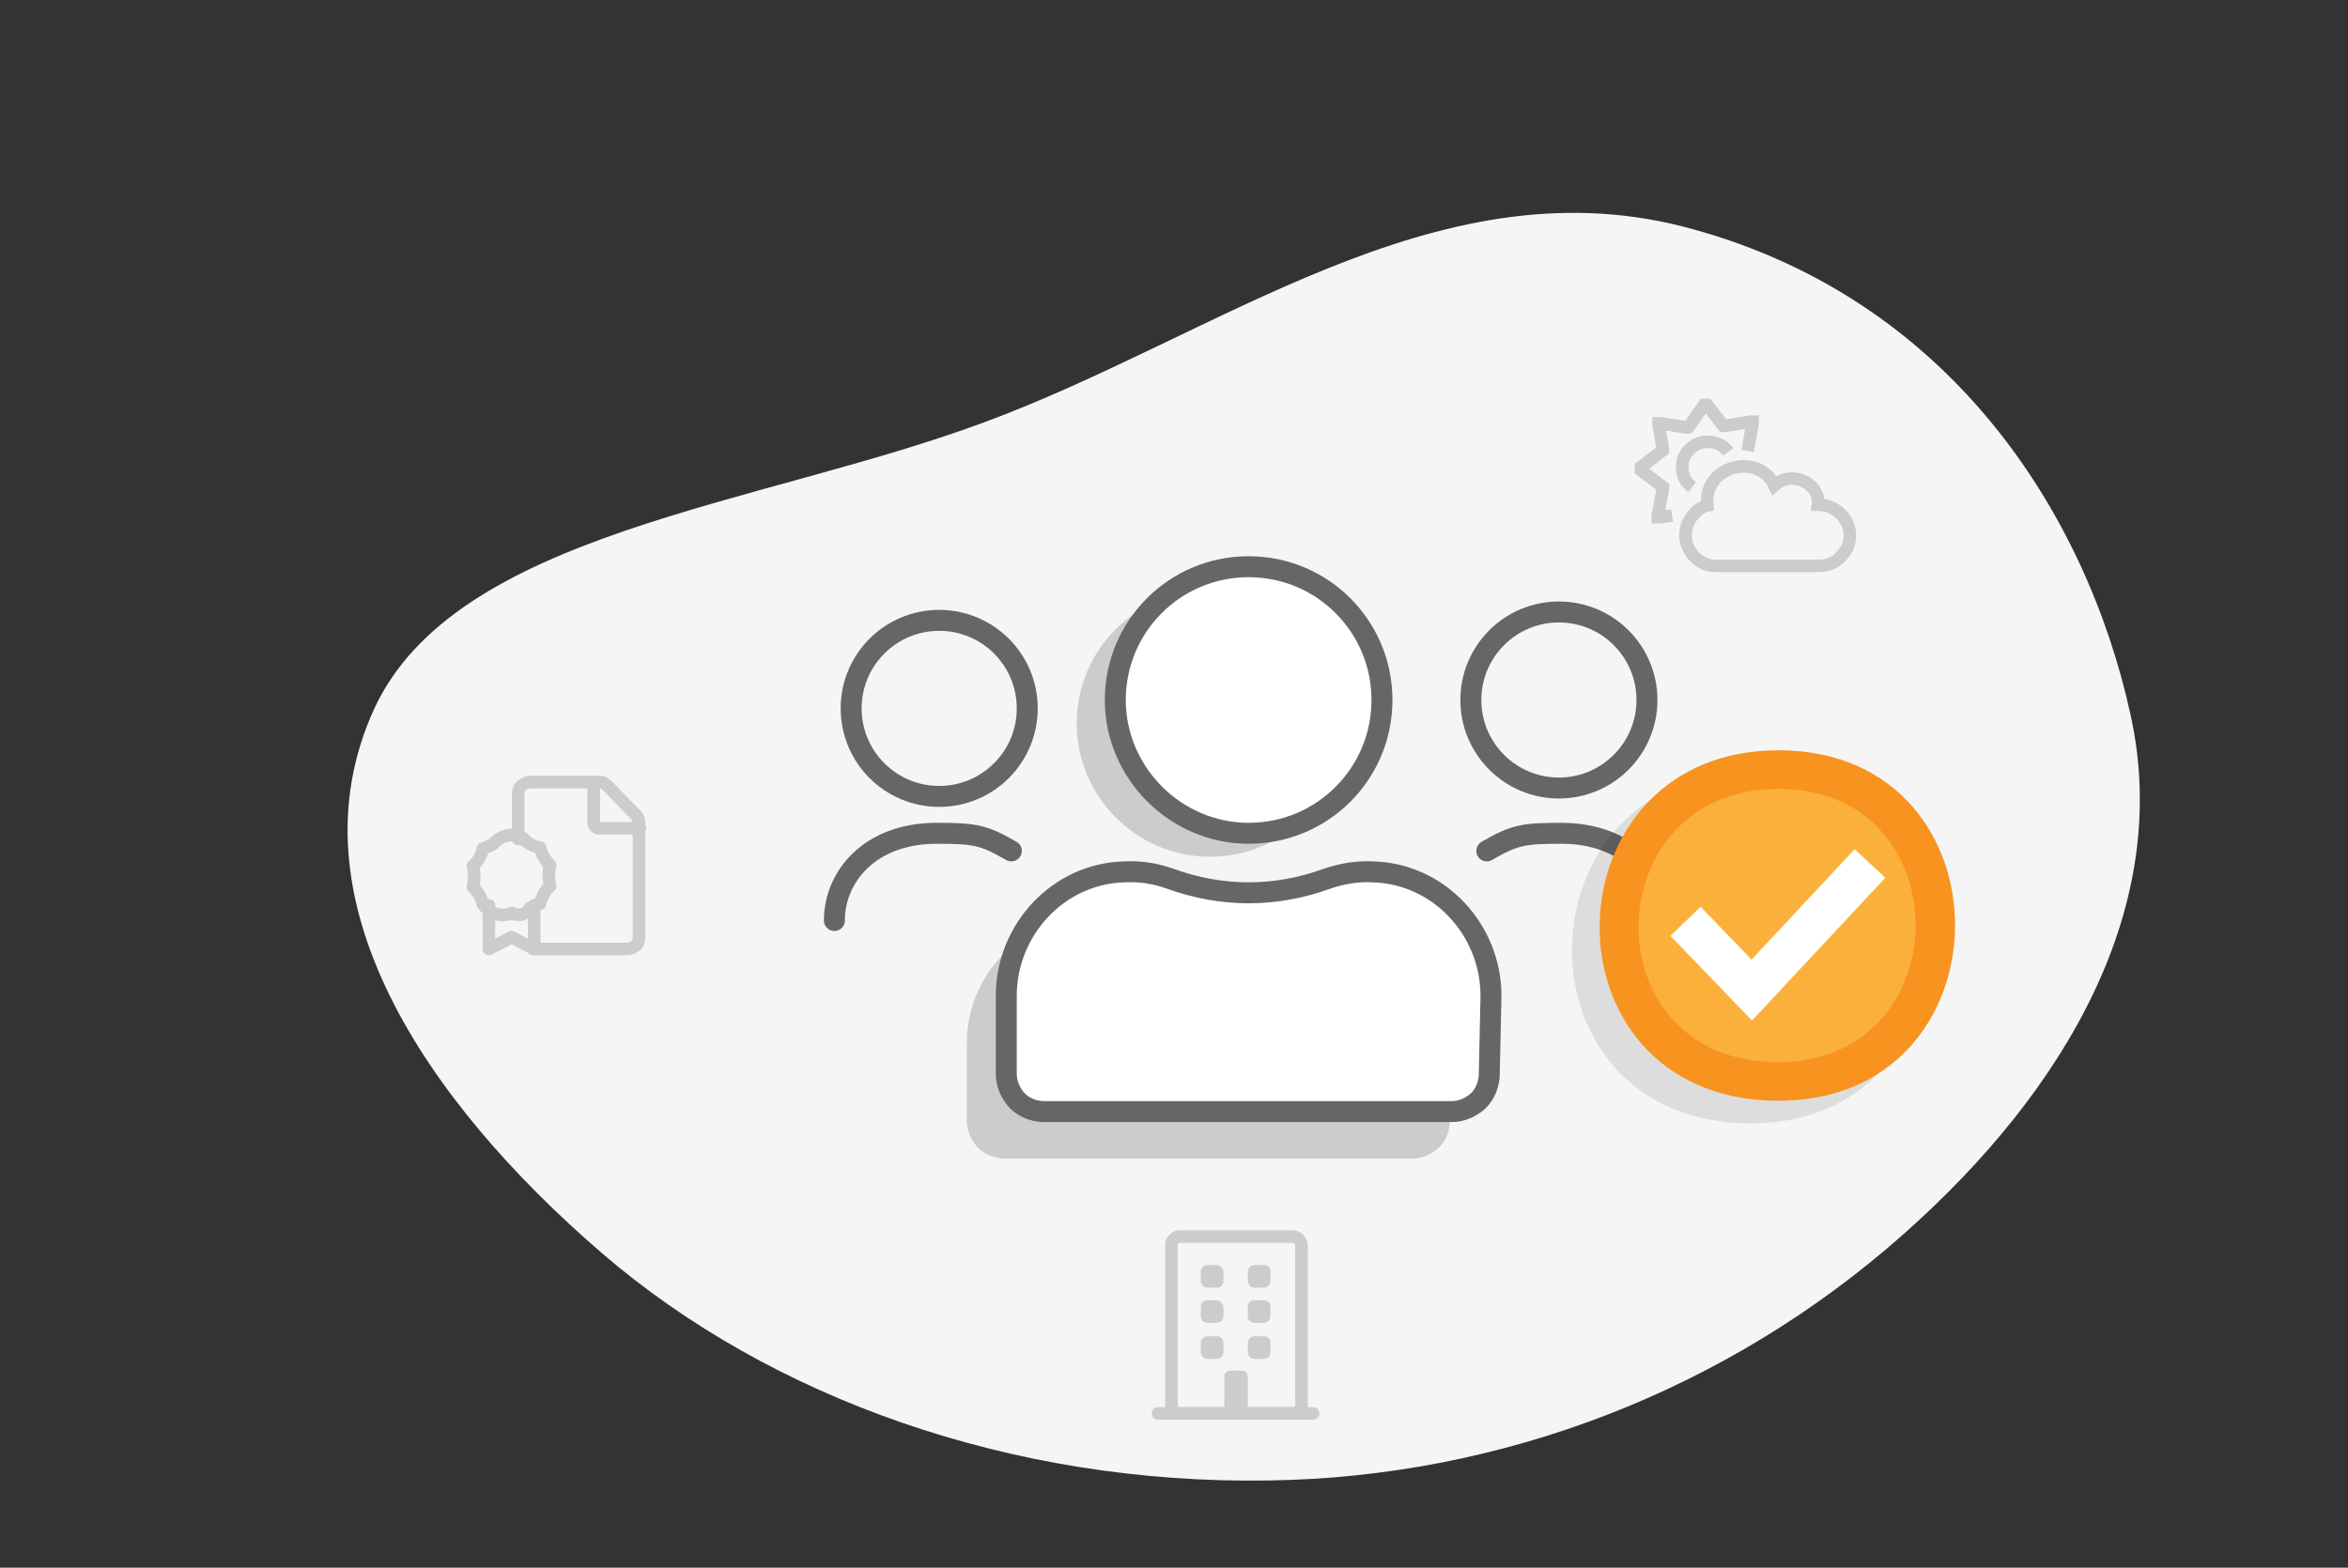
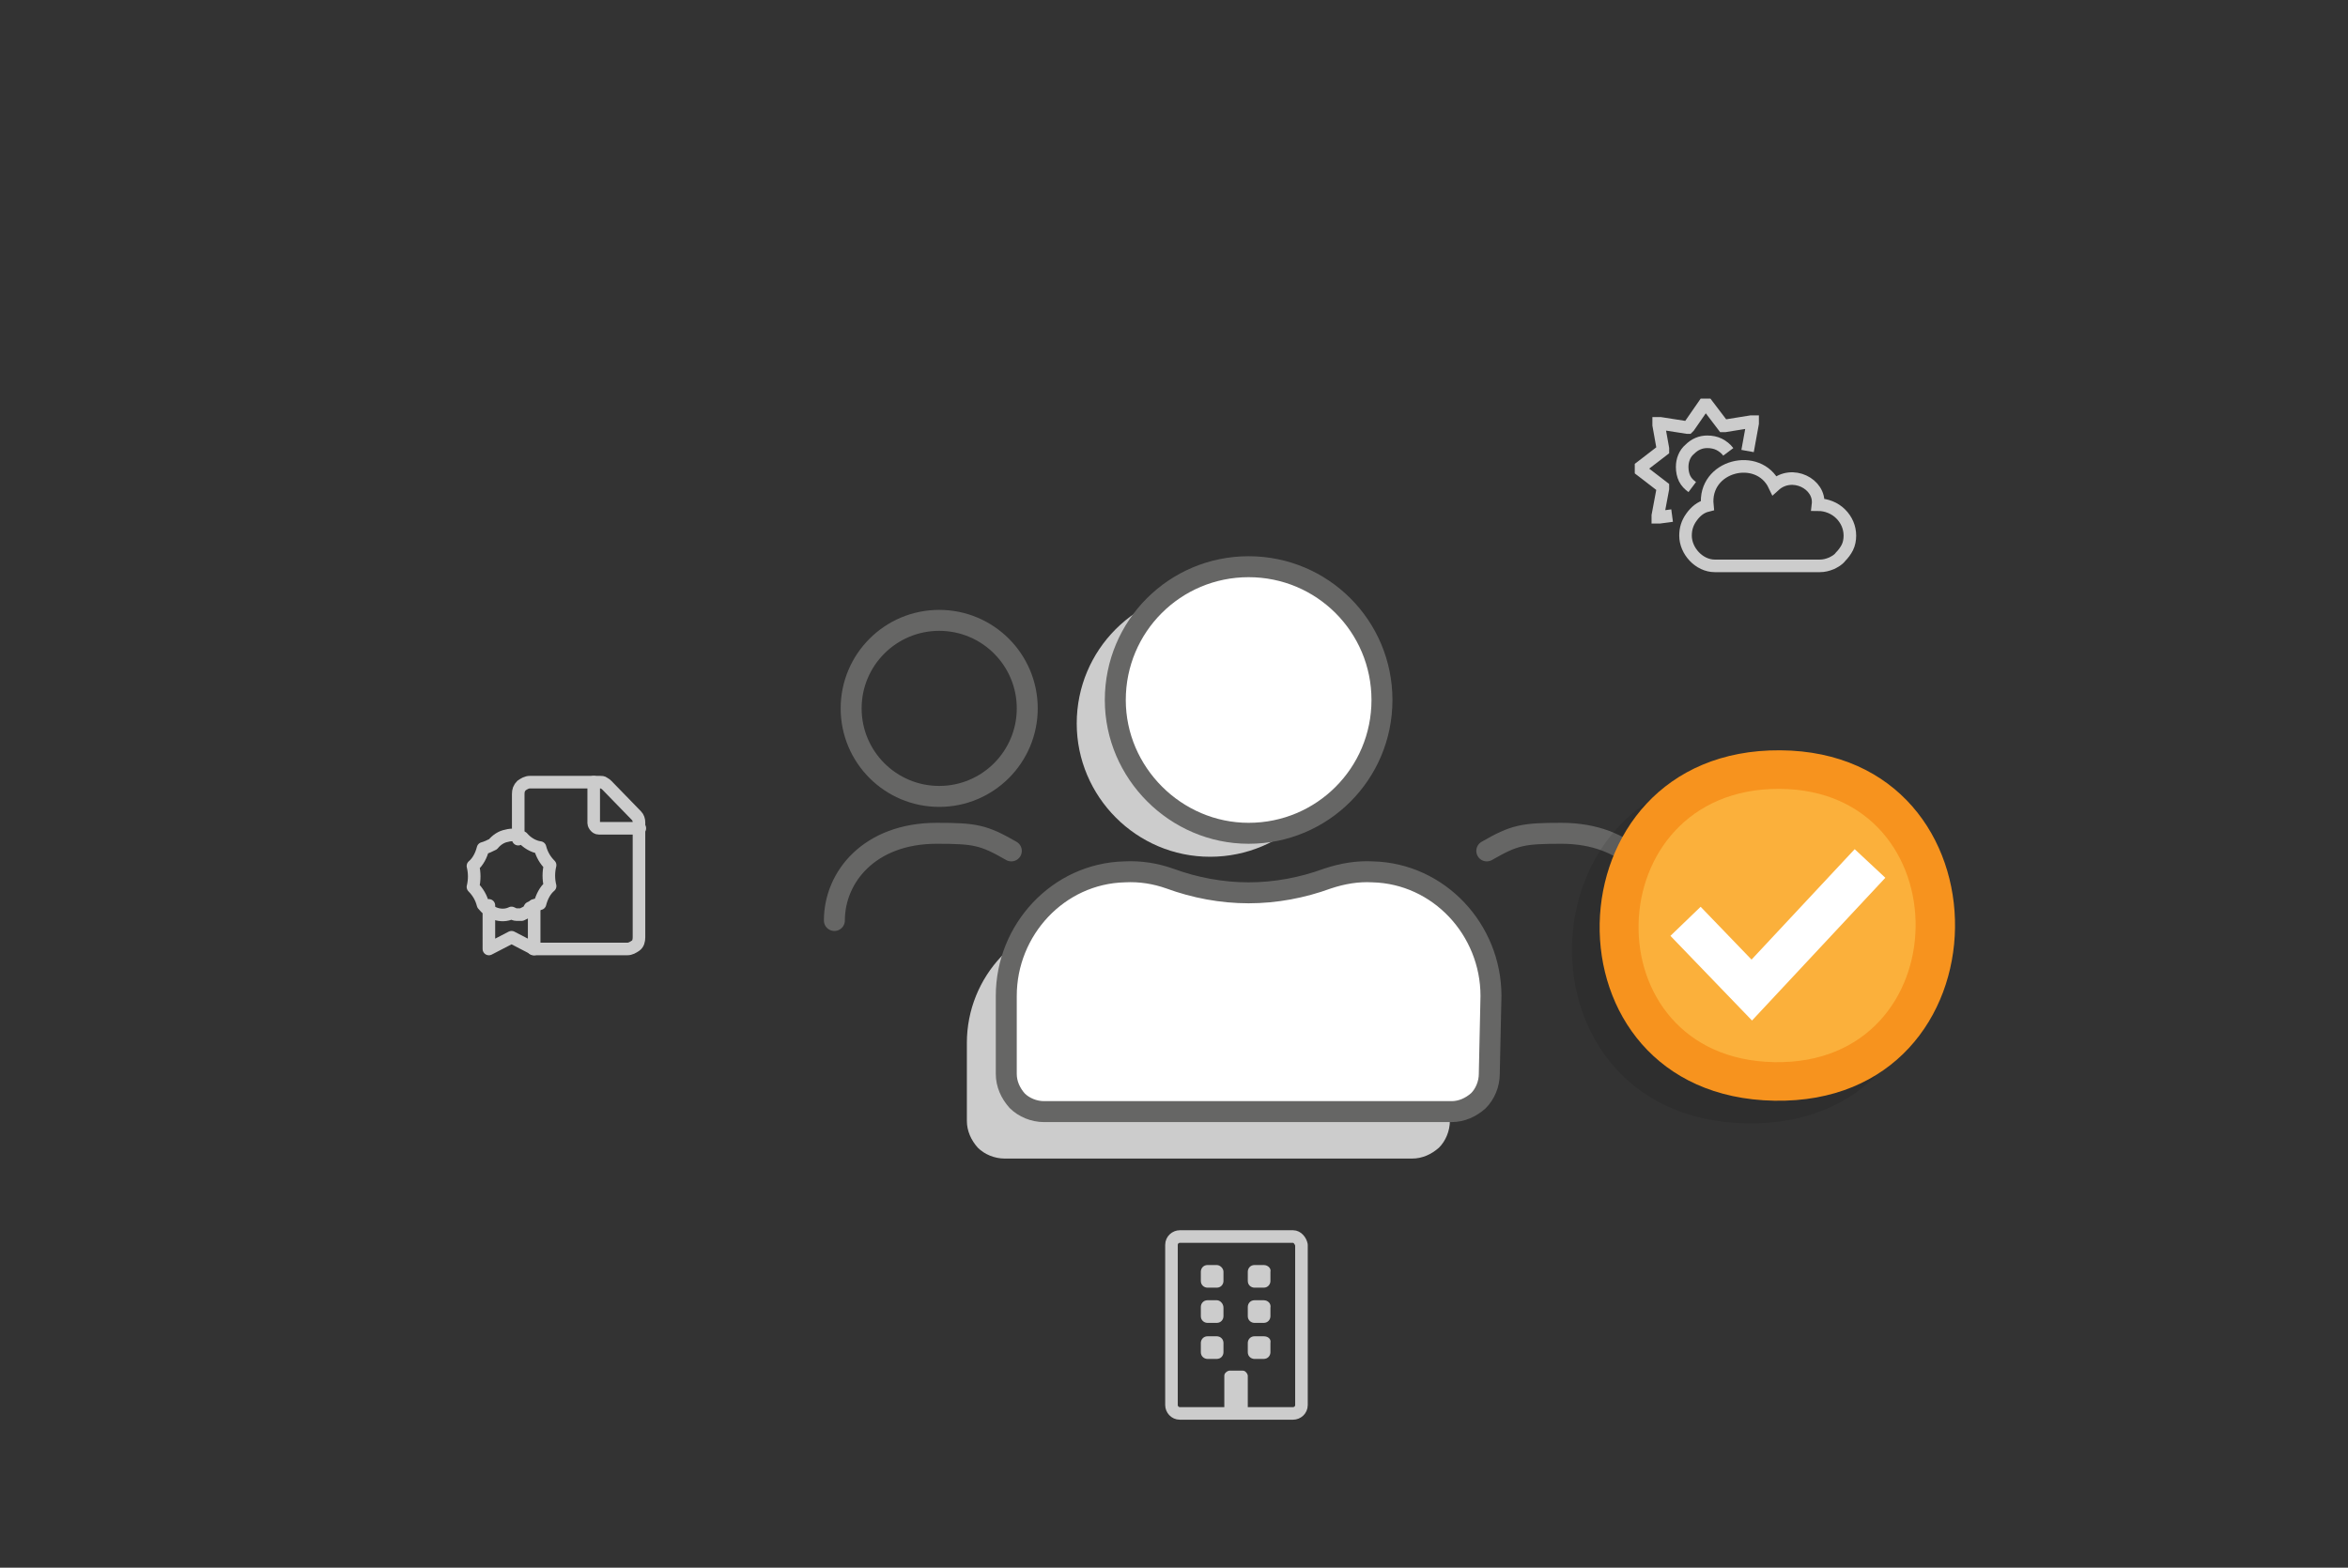
<svg xmlns="http://www.w3.org/2000/svg" xmlns:xlink="http://www.w3.org/1999/xlink" version="1.1" id="Layer_1" x="0px" y="0px" viewBox="0 0 280 187" style="enable-background:new 0 0 280 187;" xml:space="preserve">
  <rect x="0" y="0" width="280" height="187" fill="#333333" stroke="none" />
  <style type="text/css">
	.st0{clip-path:url(#SVGID_00000071519028519911304270000006883090087699811721_);}
	.st1{fill-rule:evenodd;clip-rule:evenodd;fill:#F5F5F5;}
	.st2{fill:none;stroke:#666665;stroke-width:2.5;stroke-linecap:round;stroke-linejoin:round;}
	.st3{fill:#CCCCCC;}
	.st4{fill:#FFFFFF;stroke:#666665;stroke-width:2.5;stroke-linecap:round;stroke-linejoin:round;}
	.st5{fill:none;stroke:#CCCCCC;stroke-width:1.5;stroke-linecap:round;stroke-linejoin:round;}
	.st6{fill:none;stroke:#CCCCCC;stroke-width:1.5;stroke-miterlimit:10;}
	.st7{opacity:0.1;enable-background:new    ;}
	.st8{fill:#F7931E;}
	.st9{fill:#FBB03B;}
	.st10{fill:none;stroke:#FFFFFF;stroke-width:5.001;}
</style>
  <g>
    <defs>
      <rect id="SVGID_1_" y="0" width="280" height="186.7" />
    </defs>
    <clipPath id="SVGID_00000029019842322853554930000011165478860657703864_">
      <use xlink:href="#SVGID_1_" style="overflow:visible;" />
    </clipPath>
    <g style="clip-path:url(#SVGID_00000029019842322853554930000011165478860657703864_);">
-       <path class="st1" d="M151.3,176.6c27.9-0.4,54.7-10.8,75.6-29.3c19.8-17.5,32.1-39.4,27.2-61.9C248.8,61,232.2,35.1,200.6,27    c-29.6-7.5-55.4,13.1-83.3,23.4c-27,10-63,13.1-72.7,34.2c-10.3,22.6,6.2,46.8,27.2,64.9C91.9,166.8,120.7,177.1,151.3,176.6z" />
      <path class="st2" d="M112,95c5.8,0,10.5-4.7,10.5-10.5c0-5.8-4.7-10.5-10.5-10.5c-5.8,0-10.5,4.7-10.5,10.5    C101.5,90.3,106.2,95,112,95z" />
      <path class="st3" d="M144.3,102.2c8.8,0,15.9-7.1,15.9-15.9c0-8.8-7.1-15.9-15.9-15.9s-15.9,7.1-15.9,15.9    C128.4,95,135.5,102.2,144.3,102.2z" />
      <path class="st3" d="M173.1,124.4c0-7.9-6.2-14.6-14.1-14.8c-1.8-0.1-3.6,0.2-5.4,0.8c-3,1.1-6.2,1.7-9.4,1.7    c-3.2,0-6.4-0.6-9.4-1.7c-1.7-0.6-3.5-0.9-5.4-0.8c-7.9,0.2-14.1,6.9-14.1,14.8v9.3c0,1.2,0.5,2.3,1.3,3.2c0.8,0.8,2,1.3,3.2,1.3    h48.6c1.2,0,2.3-0.5,3.2-1.3c0.8-0.8,1.3-2,1.3-3.2L173.1,124.4z" />
      <path class="st4" d="M148.9,99.4c8.8,0,15.9-7.1,15.9-15.9c0-8.8-7.1-15.9-15.9-15.9c-8.8,0-15.9,7.1-15.9,15.9    C133,92.2,140.2,99.4,148.9,99.4z" />
      <path class="st4" d="M177.8,118.8c0-7.9-6.2-14.6-14.1-14.8c-1.8-0.1-3.6,0.2-5.4,0.8c-3,1.1-6.2,1.7-9.4,1.7    c-3.2,0-6.4-0.6-9.4-1.7c-1.7-0.6-3.5-0.9-5.4-0.8c-7.9,0.2-14.1,6.9-14.1,14.8v9.3c0,1.2,0.5,2.3,1.3,3.2c0.8,0.8,2,1.3,3.2,1.3    h48.6c1.2,0,2.3-0.5,3.2-1.3c0.8-0.8,1.3-2,1.3-3.2L177.8,118.8z" />
      <path class="st2" d="M99.5,109.8c0-5.2,4.2-10.4,12.2-10.4c4.6,0,5.6,0.2,8.9,2.1" />
-       <path class="st2" d="M185.9,94c5.8,0,10.5-4.7,10.5-10.5c0-5.8-4.7-10.5-10.5-10.5c-5.8,0-10.5,4.7-10.5,10.5    C175.4,89.3,180.1,94,185.9,94z" />
      <path class="st2" d="M198.4,109.8c0-5.2-4.2-10.4-12.2-10.4c-4.6,0-5.6,0.2-8.9,2.1" />
      <path class="st5" d="M154.2,147.5h-13.5c-0.5,0-1,0.4-1,1v19.1c0,0.5,0.4,1,1,1h13.5c0.5,0,1-0.4,1-1v-19.1    C155.1,148,154.7,147.5,154.2,147.5z" />
      <path class="st3" d="M145.1,150.9H144c-0.5,0-0.8,0.4-0.8,0.8v1.1c0,0.5,0.4,0.8,0.8,0.8h1.1c0.5,0,0.8-0.4,0.8-0.8v-1.1    C145.9,151.3,145.5,150.9,145.1,150.9z" />
      <path class="st3" d="M150.7,150.9h-1.1c-0.5,0-0.8,0.4-0.8,0.8v1.1c0,0.5,0.4,0.8,0.8,0.8h1.1c0.5,0,0.8-0.4,0.8-0.8v-1.1    C151.6,151.3,151.2,150.9,150.7,150.9z" />
      <path class="st3" d="M145.1,155.1H144c-0.5,0-0.8,0.4-0.8,0.8v1.1c0,0.5,0.4,0.8,0.8,0.8h1.1c0.5,0,0.8-0.4,0.8-0.8V156    C145.9,155.5,145.5,155.1,145.1,155.1z" />
      <path class="st3" d="M150.7,155.1h-1.1c-0.5,0-0.8,0.4-0.8,0.8v1.1c0,0.5,0.4,0.8,0.8,0.8h1.1c0.5,0,0.8-0.4,0.8-0.8V156    C151.6,155.5,151.2,155.1,150.7,155.1z" />
      <path class="st3" d="M145.1,159.4H144c-0.5,0-0.8,0.4-0.8,0.8v1.1c0,0.5,0.4,0.8,0.8,0.8h1.1c0.5,0,0.8-0.4,0.8-0.8v-1.1    C145.9,159.7,145.5,159.4,145.1,159.4z" />
      <path class="st3" d="M150.7,159.4h-1.1c-0.5,0-0.8,0.4-0.8,0.8v1.1c0,0.5,0.4,0.8,0.8,0.8h1.1c0.5,0,0.8-0.4,0.8-0.8v-1.1    C151.6,159.7,151.2,159.4,150.7,159.4z" />
      <path class="st3" d="M146,168.6v-4.5c0-0.2,0.1-0.3,0.2-0.4c0.1-0.1,0.3-0.2,0.4-0.2h1.6c0.2,0,0.3,0.1,0.4,0.2    c0.1,0.1,0.2,0.3,0.2,0.4v4.5L146,168.6z" />
-       <path class="st5" d="M138.1,168.6h18.5" />
      <path class="st5" d="M70.8,93.3v4.9c0,0.1,0.1,0.3,0.2,0.4c0.1,0.1,0.2,0.2,0.4,0.2h4.9" />
      <path class="st5" d="M63.6,113.2h11.2c0.4,0,0.7-0.2,1-0.4s0.4-0.6,0.4-1V98.1c0-0.3-0.1-0.6-0.3-0.8l-3.5-3.6    c-0.1-0.1-0.2-0.2-0.4-0.3c-0.1-0.1-0.3-0.1-0.4-0.1h-8.4c-0.4,0-0.7,0.2-1,0.4c-0.3,0.3-0.4,0.6-0.4,1v5.4" />
      <path class="st5" d="M62.3,99.9c-0.6-0.3-1.2-0.4-1.9-0.2c-0.6,0.1-1.2,0.5-1.6,1c-0.4,0.2-0.8,0.4-1.2,0.5    c-0.2,0.8-0.6,1.6-1.2,2.1c0.2,0.8,0.2,1.7,0,2.5c0.6,0.6,1,1.3,1.2,2.1c0.4,0.5,0.9,0.9,1.5,1.1s1.3,0.2,1.9-0.1    c0.2,0.1,0.4,0.2,0.6,0.2c0.2,0,0.4,0,0.6,0c0.2-0.1,0.4-0.2,0.6-0.3c0.2-0.1,0.3-0.3,0.4-0.5c0.4-0.2,0.8-0.4,1.2-0.5    c0.2-0.8,0.6-1.6,1.2-2.1c-0.2-0.8-0.2-1.7,0-2.5c-0.6-0.6-1-1.3-1.2-2.1C63.6,101,62.8,100.5,62.3,99.9L62.3,99.9z" />
      <path class="st5" d="M63.7,108v5.2l-2.7-1.4l-2.7,1.4V108" />
      <path class="st6" d="M203.6,60.3c-0.8,0.2-1.4,0.7-1.9,1.4s-0.7,1.4-0.7,2.2c0,1.8,1.6,3.6,3.5,3.6h12.5c0.5,0,0.9-0.1,1.4-0.3    c0.4-0.2,0.8-0.4,1.1-0.8c0.3-0.3,0.6-0.7,0.8-1.1c0.2-0.4,0.3-0.9,0.3-1.4c0-1-0.4-1.9-1.1-2.6c-0.7-0.7-1.7-1.1-2.7-1.1    c0.3-2.5-3.1-4.2-5.2-2.3C209.7,53.9,203.1,55.5,203.6,60.3z" />
      <path class="st6" d="M208.4,53.8l0.6-3.3c0,0,0,0,0-0.1c0,0,0,0,0-0.1c0,0,0,0-0.1,0s0,0-0.1,0l-3.1,0.5c0,0-0.1,0-0.1,0    c0,0,0,0-0.1,0l-1.9-2.5c0,0,0,0-0.1,0c0,0,0,0-0.1,0c0,0,0,0-0.1,0s0,0-0.1,0l-1.8,2.6c0,0,0,0-0.1,0.1c0,0-0.1,0-0.1,0l-3.2-0.5    c0,0,0,0-0.1,0c0,0,0,0-0.1,0c0,0,0,0,0,0.1s0,0,0,0.1l0.5,2.8c0,0,0,0.1,0,0.1c0,0,0,0,0,0.1l-2.6,2c0,0,0,0,0,0.1s0,0,0,0.1    c0,0,0,0,0,0.1c0,0,0,0,0,0.1l2.6,2c0,0,0,0,0,0.1s0,0.1,0,0.1l-0.6,3.2c0,0,0,0,0,0.1c0,0,0,0,0,0.1c0,0,0,0,0.1,0c0,0,0,0,0.1,0    l1.5-0.2" />
      <path class="st6" d="M201.8,58.1c-0.4-0.3-0.7-0.6-0.9-1c-0.2-0.4-0.3-0.9-0.3-1.4c0-0.8,0.3-1.6,0.9-2.1c0.6-0.6,1.3-0.9,2.1-0.9    c0.5,0,1,0.1,1.4,0.3c0.4,0.2,0.8,0.5,1.1,0.9" />
      <path class="st7" d="M209,92.2c-28.1-0.2-29.1,41.3-0.7,41.8C236.7,134.5,237,92.3,209,92.2z" />
      <path class="st8" d="M212.3,89.5c-28.1-0.2-29.1,41.3-0.7,41.8C240,131.8,240.4,89.7,212.3,89.5z" />
      <path class="st9" d="M212.2,94.1c-21.9-0.1-22.7,32.2-0.6,32.6C233.8,127.1,234.1,94.2,212.2,94.1z" />
      <path class="st10" d="M201,109.9l7.9,8.2l14.1-15.1" />
    </g>
  </g>
</svg>